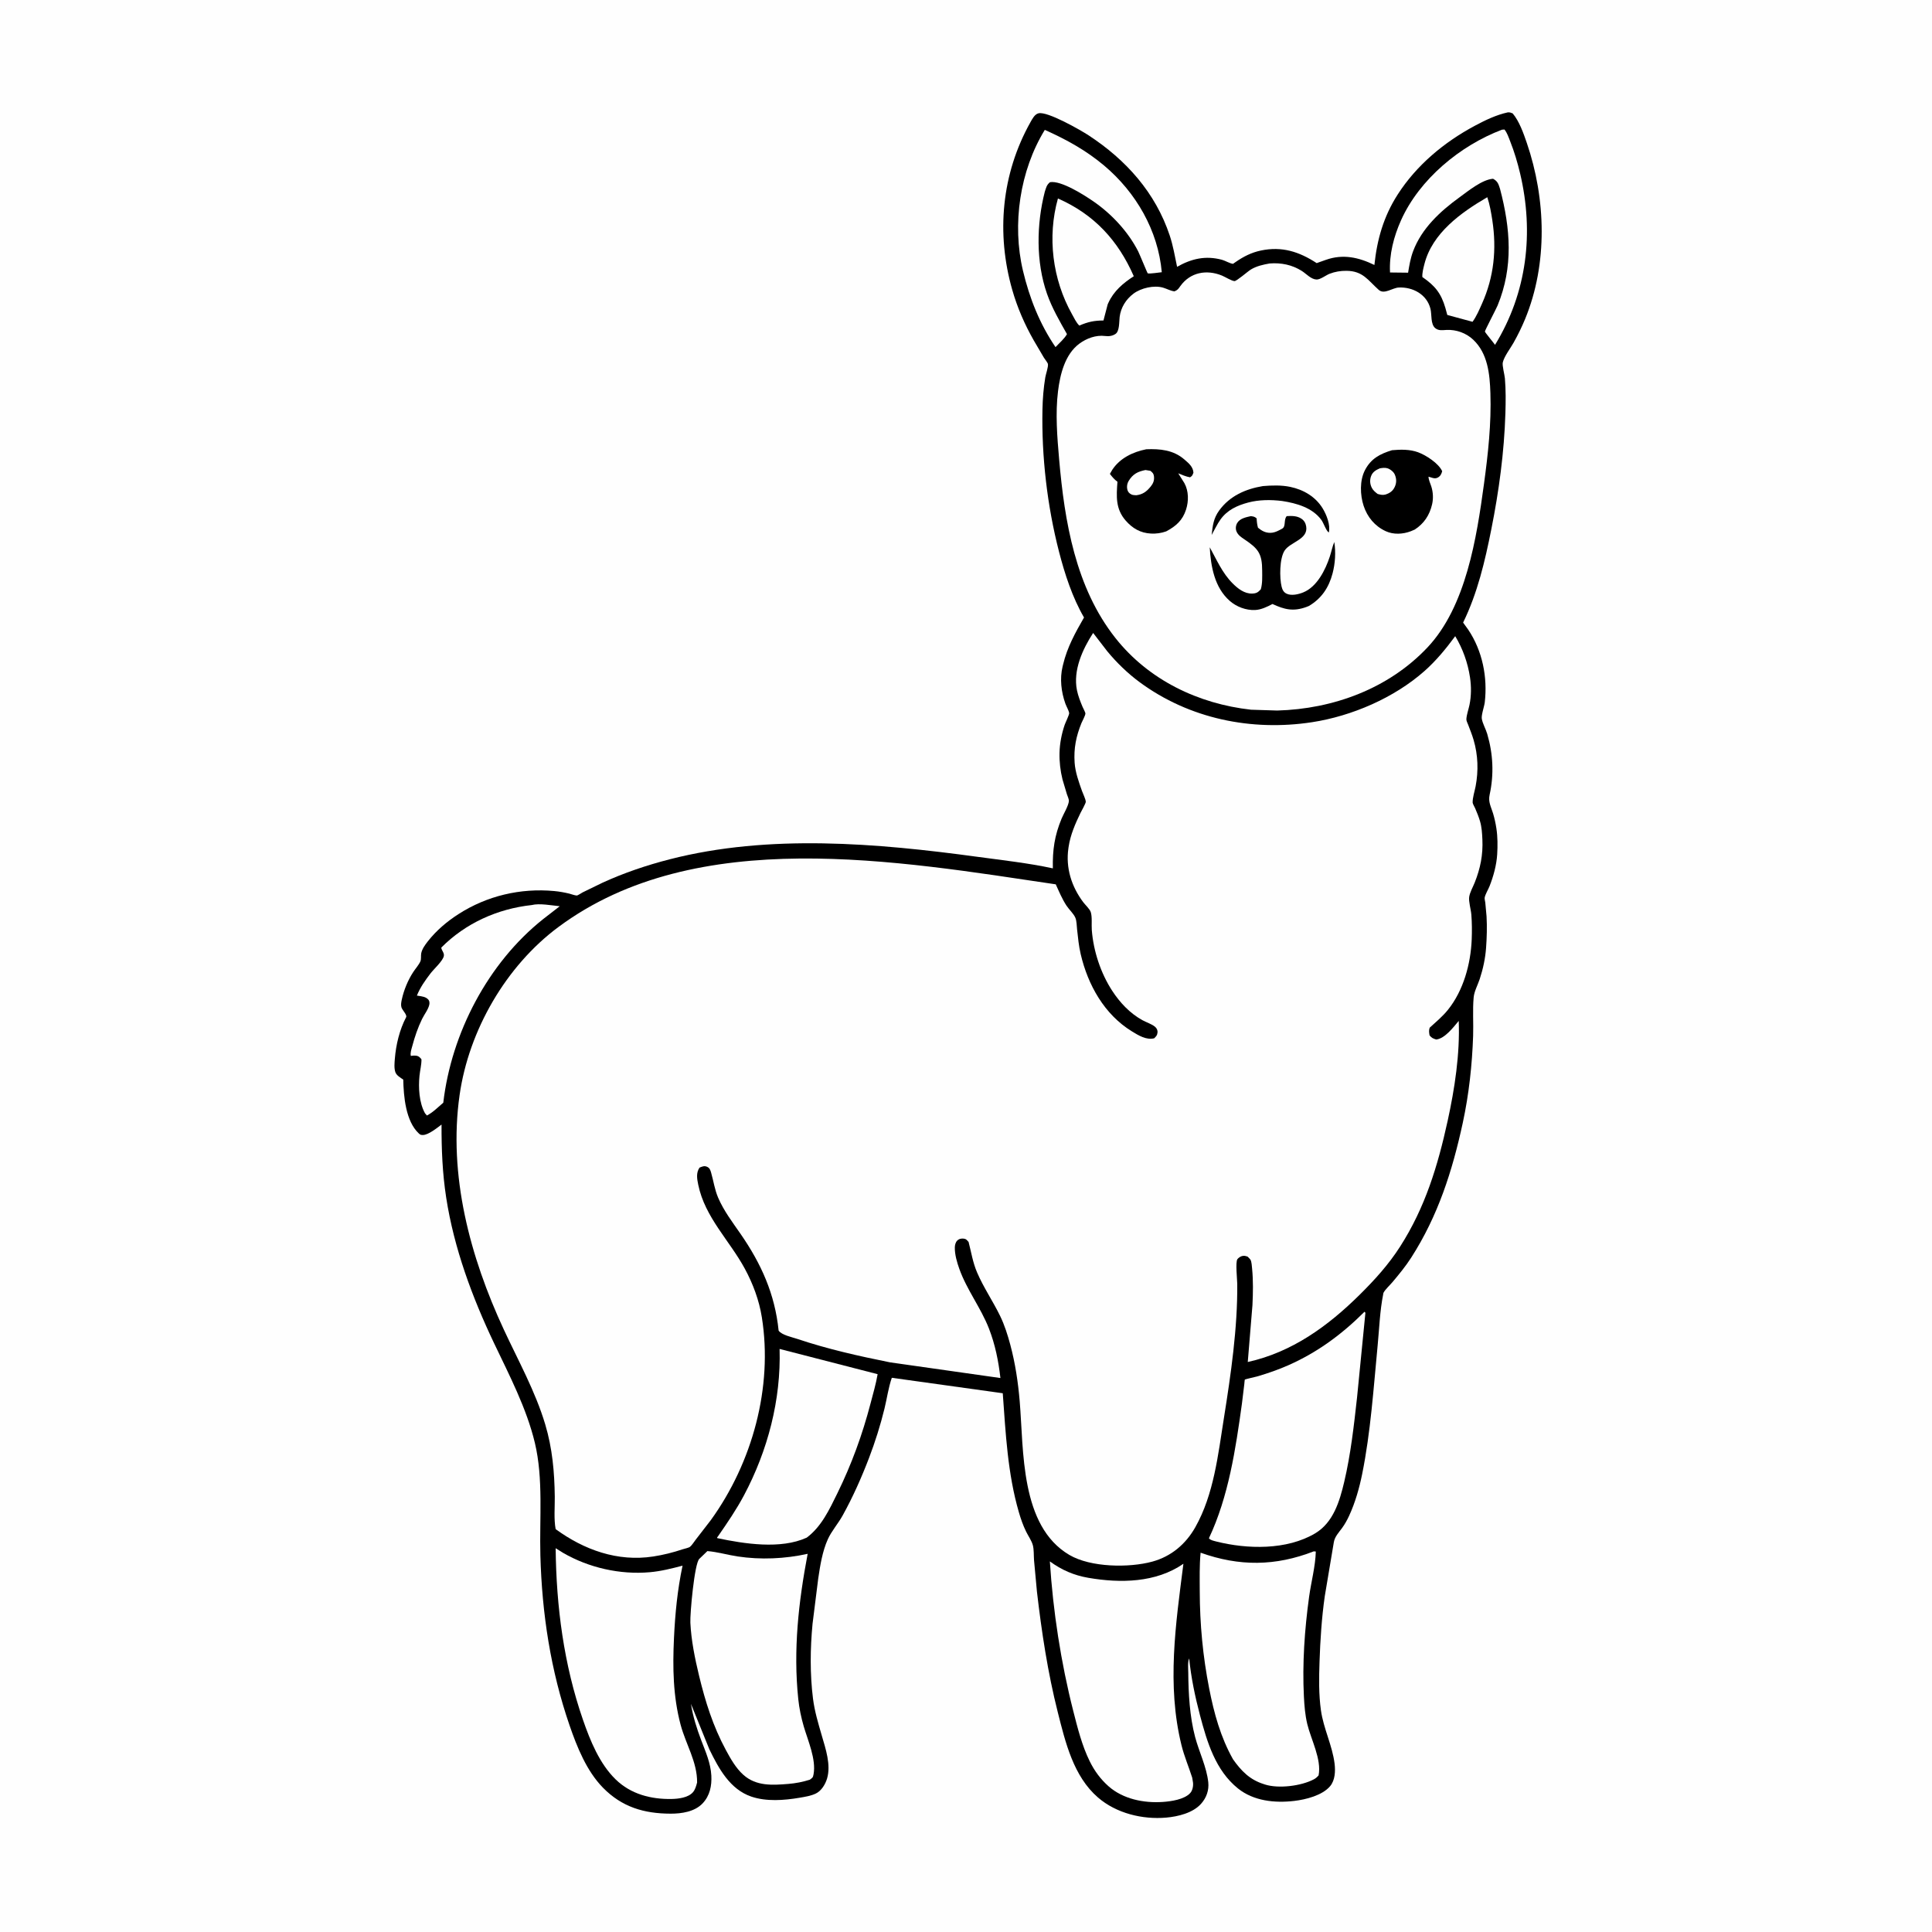
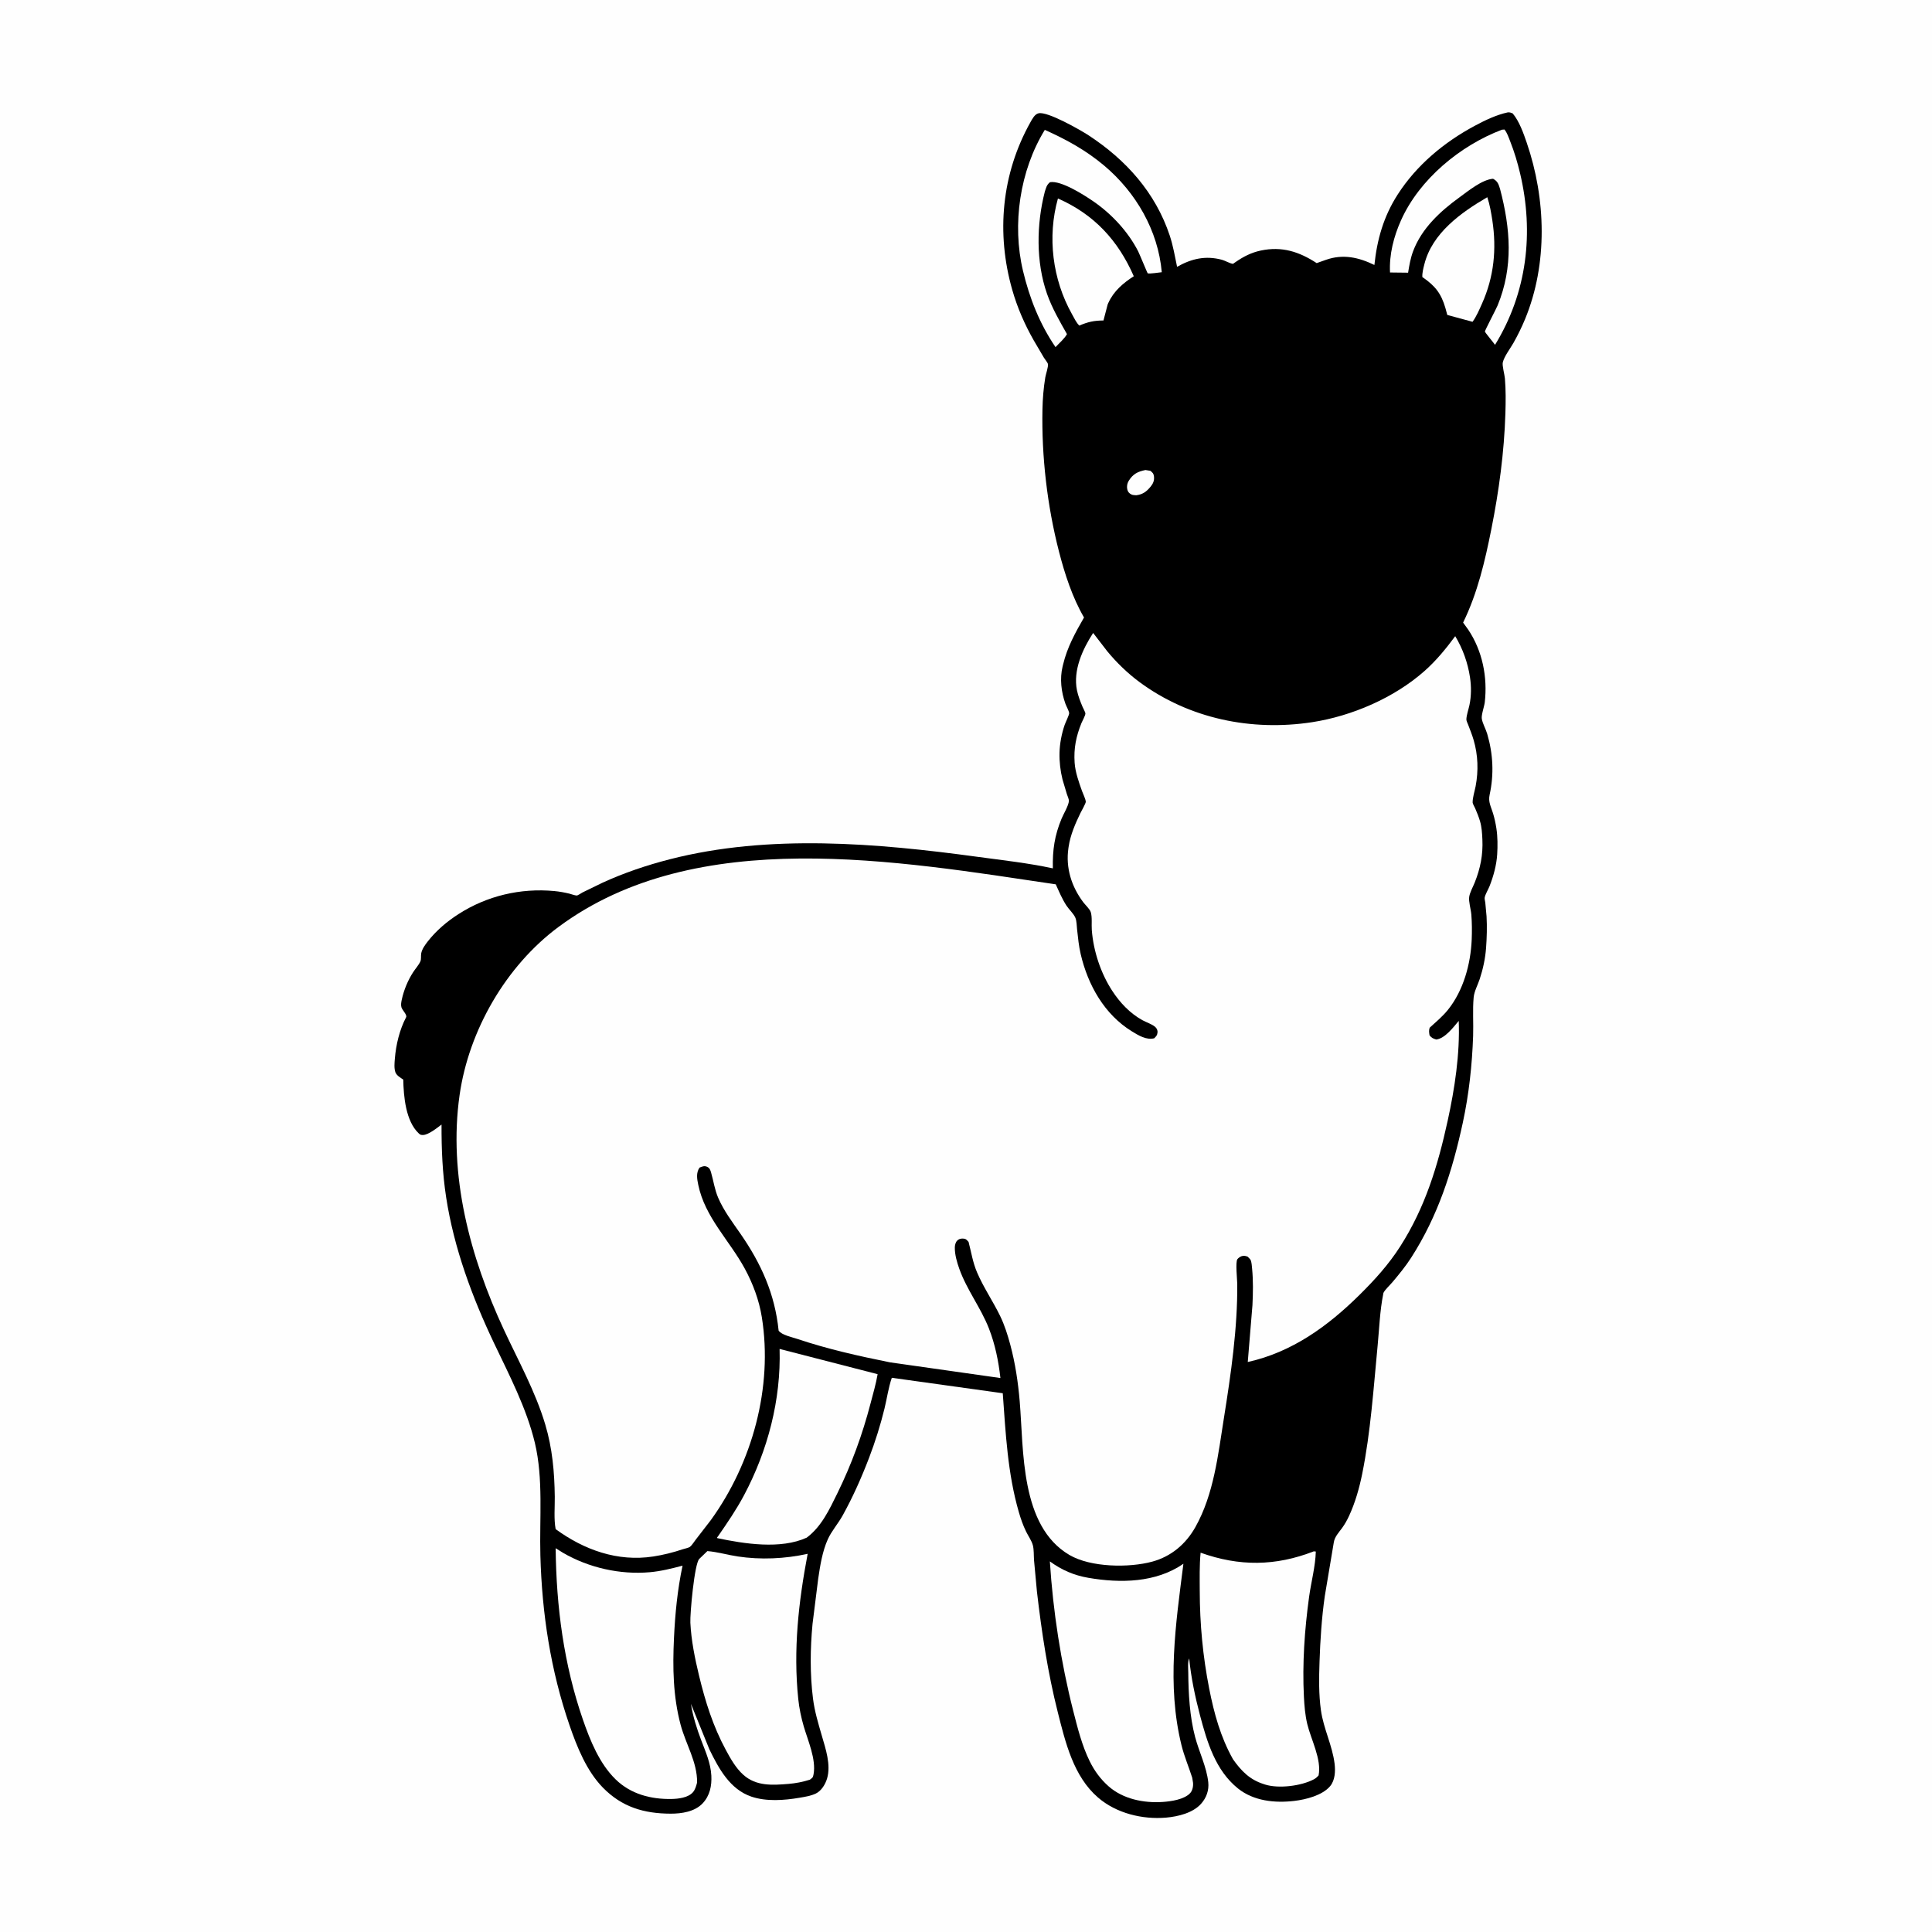
<svg xmlns="http://www.w3.org/2000/svg" version="1.1" style="display: block;" viewBox="0 0 2048 2048" width="1024" height="1024">
  <path transform="translate(0,0)" fill="rgb(254,254,254)" d="M -0 -0 L 2048 0 L 2048 2048 L -0 2048 L -0 -0 z" />
  <path transform="translate(0,0)" fill="rgb(0,0,0)" d="M 1598.43 119.092 C 1600.43 118.948 1601.66 119.473 1603.5 120.213 C 1610.47 128.444 1614.98 141.265 1618.44 151.385 C 1638.79 210.842 1640.83 279.543 1616.7 338.13 C 1613.16 346.722 1609 355.185 1604.45 363.287 C 1601.07 369.316 1594.6 377.588 1593.02 384.169 C 1592.23 387.419 1594.93 397.24 1595.25 401.061 C 1596.3 413.374 1596.16 425.773 1595.78 438.114 C 1594.53 479.245 1588.92 520.744 1580.86 561.07 C 1574.09 594.998 1566.25 628.691 1550.96 659.965 L 1556.4 667.498 C 1571.48 690.011 1576.99 717.827 1573.92 744.44 C 1573.39 749.009 1570.1 757.962 1570.77 761.917 C 1571.64 767.074 1574.99 772.772 1576.51 777.936 C 1582.76 799.15 1583.8 820.876 1579.06 842.5 C 1577.39 850.127 1580.53 855.107 1582.7 862.241 C 1584.27 867.424 1585.42 872.811 1586.24 878.162 C 1587.61 887.14 1587.63 896.62 1587.08 905.665 C 1586.39 916.996 1583.11 928.947 1578.94 939.5 C 1577.59 942.925 1574.31 948.2 1573.8 951.648 C 1573.6 952.949 1574.31 955.407 1574.47 956.801 L 1575.81 971.42 C 1576.43 982.481 1576.1 993.728 1575.3 1004.77 C 1574.48 1016 1572.06 1027.24 1568.53 1037.93 C 1566.51 1044.04 1562.73 1050.88 1562.14 1057.27 C 1560.92 1070.62 1562.03 1084.6 1561.57 1098.06 C 1560.51 1128.95 1557.15 1160 1550.61 1190.23 C 1539.55 1241.34 1524.35 1288.92 1495.89 1333.21 C 1489.99 1342.39 1483.17 1350.66 1476.18 1358.99 C 1473.43 1362.27 1468.52 1366.69 1466.58 1370.35 C 1466.33 1370.82 1466.36 1371.38 1466.25 1371.9 C 1462.73 1389.39 1462.08 1408.3 1460.37 1426.1 C 1456.02 1471.27 1452.96 1518.03 1443.96 1562.5 C 1440.92 1577.54 1436.56 1592.86 1430.12 1606.81 C 1428 1611.38 1425.57 1615.8 1422.58 1619.86 C 1419.07 1624.65 1414.84 1628.96 1413.88 1635 L 1404.32 1692 C 1401.03 1715.05 1399.53 1738.43 1398.75 1761.68 C 1398.18 1778.74 1397.86 1796.11 1400.25 1813.05 C 1402.98 1832.44 1412.35 1850.31 1414.71 1869.5 C 1415.68 1877.36 1415.3 1887.16 1409.95 1893.47 C 1401.71 1903.2 1384.24 1907.61 1371.93 1909.05 C 1351.39 1911.45 1328.96 1909.21 1312.3 1895.84 C 1288.5 1876.74 1279.53 1846.61 1272.05 1818.3 C 1266.86 1798.67 1262.59 1778.21 1260.56 1758 C 1258.85 1761.94 1259.57 1768.64 1259.61 1772.91 C 1259.78 1795.28 1261.13 1819.51 1266.83 1841.13 C 1270.98 1856.88 1279.1 1873.11 1280.81 1889.24 C 1281.71 1897.78 1278.88 1905.72 1273.16 1912.12 C 1264.49 1921.83 1248.78 1925.63 1236.22 1926.74 C 1211.08 1928.94 1183.35 1922.21 1163.94 1905.45 C 1137.89 1882.96 1129.39 1847.02 1121.29 1815.03 C 1110.73 1773.32 1104.16 1729.95 1099.2 1687.19 L 1096.11 1653.83 C 1095.76 1649.04 1096.11 1642.52 1094.84 1637.94 C 1093.48 1633.01 1089.99 1628.21 1087.73 1623.59 C 1084.46 1616.93 1082.08 1610.05 1080.01 1602.93 C 1068.08 1561.8 1066.07 1519.33 1062.97 1476.9 L 945.36 1460.51 C 941.753 1470.92 940.205 1482.49 937.582 1493.22 C 933.289 1510.77 927.693 1528.53 921.231 1545.42 C 913.215 1566.37 904.027 1587.05 893.132 1606.67 C 888.491 1615.03 881.323 1623.21 877.5 1631.74 C 871.703 1644.68 869.4 1659.54 867.333 1673.44 L 861.326 1721.39 C 858.832 1747.44 858.53 1774.65 861.814 1800.64 C 863.521 1814.15 867.366 1826.81 871.15 1839.84 C 875.196 1853.76 881.021 1870.79 876.75 1885.23 C 874.931 1891.38 870.791 1898.32 864.869 1901.19 C 859.551 1903.77 853.204 1904.72 847.405 1905.71 C 831.203 1908.48 812.338 1909.87 796.5 1904.5 C 773.806 1896.8 761.91 1874.77 752.004 1854.46 L 732.433 1806.16 C 734.536 1819.49 738.557 1832.19 743.344 1844.78 C 747.998 1857.03 753.33 1868.91 754.046 1882.19 C 754.629 1892.99 752.49 1903.51 744.83 1911.63 C 736.46 1920.49 722.669 1922.59 710.965 1922.56 C 682.631 1922.49 659.234 1915.56 639.088 1894.95 C 621.852 1877.33 611.646 1851.92 603.76 1829 C 583.664 1770.61 574.493 1710.46 572.826 1648.83 C 571.769 1609.75 576.102 1567.56 566.965 1529.43 C 558.193 1492.83 539.939 1457.86 523.805 1424 C 500.536 1375.16 481.239 1323.1 472.965 1269.41 C 468.972 1243.51 467.98 1218.24 468.046 1192.08 C 463.489 1195.51 454.105 1203.12 448.308 1203.15 C 446.029 1203.15 445.447 1202.89 443.871 1201.41 C 430.02 1188.45 427.86 1162.12 427.461 1144.39 C 424.557 1142.47 420.25 1139.98 419.088 1136.5 C 417.643 1132.17 418.202 1126.82 418.555 1122.33 C 419.724 1107.47 423.569 1091.52 430.502 1078.3 C 431.825 1075.77 426.399 1070.9 425.507 1067.69 C 424.781 1065.07 425.382 1062.09 425.936 1059.5 C 428.076 1049.51 432.477 1038.92 438.073 1030.37 C 440.358 1026.88 444.06 1022.75 445.649 1019.04 C 446.648 1016.71 446.026 1013.2 446.5 1010.62 C 447.352 1005.99 450.67 1001.49 453.534 997.837 C 462.508 986.385 473.659 976.951 485.857 969.085 C 516.075 949.598 551.825 941.198 587.557 944.551 C 592.907 945.053 598.126 946.001 603.35 947.241 C 605.605 947.776 609.312 949.275 611.51 949.296 C 612.355 949.304 616.616 946.506 617.555 946.004 L 638.425 935.84 C 661.419 925.281 685.369 917.202 709.865 910.906 C 815.136 883.852 929.73 893.777 1036.22 908.27 C 1062.74 911.879 1089.93 914.84 1116.07 920.489 C 1115.67 900.952 1117.85 885.759 1125.38 867.637 C 1127.32 862.974 1132.79 853.902 1133.06 849.114 C 1133.17 847.099 1131.58 843.796 1130.95 841.875 L 1126.3 826.266 C 1124.02 817.072 1122.9 807.476 1123.13 798 C 1123.38 788.043 1125.39 777.744 1128.61 768.33 C 1129.32 766.239 1133.61 757.421 1133.36 755.896 C 1132.89 752.967 1130.39 748.808 1129.34 745.859 C 1124.92 733.444 1123.28 719.379 1126.41 706.473 L 1126.9 704.5 C 1131.3 686.084 1139.75 670.853 1149.1 654.577 C 1136.75 633.308 1128.68 608.449 1122.57 584.699 C 1110.09 536.244 1104.04 484.01 1105.05 433.949 C 1105.28 422.614 1106.21 411.182 1108.06 400 C 1108.67 396.382 1111.37 388.962 1110.85 385.896 C 1110.6 384.471 1107.54 380.671 1106.68 379.302 L 1095.85 360.881 C 1086.15 343.83 1078.45 326.198 1073.05 307.325 C 1055.88 247.311 1061.65 184.178 1092.34 129.49 C 1094.29 126.022 1096.78 121.083 1100.91 120.092 C 1110.35 117.828 1145.32 137.805 1154.02 143.507 C 1193.66 169.467 1224.81 204.153 1239.96 249.665 C 1243.54 260.405 1245.44 271.757 1247.76 282.819 C 1263.17 274.145 1277.95 270.742 1295.29 275.369 C 1298.78 276.301 1303.78 279.373 1307.05 279.671 C 1307.13 279.679 1309.72 277.811 1309.9 277.686 C 1318.27 271.925 1326.48 267.713 1336.5 265.586 C 1358.76 260.865 1377.12 266.727 1395.73 278.906 L 1405.59 275.413 C 1423.7 269.057 1440.22 272.77 1456.92 280.886 C 1459.74 253.783 1466.69 229.492 1481.49 206.366 C 1501.5 175.106 1530.88 150.68 1563.47 133.269 C 1574.52 127.363 1586.13 121.766 1598.43 119.092 z" />
  <path transform="translate(0,0)" fill="rgb(254,254,254)" d="M 1576.59 209.051 C 1579.21 216.796 1580.7 225.437 1581.93 233.5 C 1586.61 264.112 1583.7 293.428 1571 321.838 C 1568.13 328.251 1565.11 335.456 1560.94 341.121 L 1534.19 333.858 L 1532.17 326.441 C 1527.62 310.841 1521.17 302.889 1507.74 293.669 C 1507.5 289.28 1508.82 284.293 1509.91 280.014 C 1518.25 247.021 1548.82 225.235 1576.59 209.051 z" />
  <path transform="translate(0,0)" fill="rgb(254,254,254)" d="M 1121.46 210.399 C 1159.86 227.265 1185.25 254.883 1201.86 292.813 C 1190.53 300.103 1180.52 308.654 1174.88 321.108 L 1174.19 322.653 L 1169.72 339.736 C 1159.85 339.756 1153.15 341.22 1144.1 345.146 C 1140.83 341.961 1138.51 336.864 1136.27 332.878 C 1115.67 296.139 1110.02 251.112 1121.46 210.399 z" />
  <path transform="translate(0,0)" fill="rgb(254,254,254)" d="M 1592.11 137.5 L 1594.79 137.29 C 1597.69 140.863 1599.2 145.64 1600.88 149.888 C 1605.27 160.952 1608.66 172.368 1611.4 183.949 C 1626.2 246.614 1618.76 310.185 1584.8 365.547 C 1583.41 363.467 1574.16 352.437 1574.06 351.46 C 1573.96 350.36 1585.95 327.594 1587.5 323.843 C 1604.38 282.953 1601.14 242.239 1590.13 200.337 C 1588.47 195.166 1587.69 192.159 1582.71 189.5 C 1571.05 190.314 1556.19 202.601 1546.96 209.293 C 1526.59 224.056 1506.99 242.202 1497.96 266.308 C 1495.2 273.68 1493.89 281.326 1492.64 289.067 L 1473.49 288.845 C 1472.48 269.854 1477.42 250.744 1485.17 233.463 C 1504.72 189.873 1547.92 154.26 1592.11 137.5 z" />
  <path transform="translate(0,0)" fill="rgb(254,254,254)" d="M 1107.54 137.674 C 1130.48 147.959 1151.2 159.325 1170.48 175.559 C 1204.2 203.956 1227.63 244.341 1231.54 288.557 C 1228.97 288.74 1218.59 290.515 1216.56 289.71 C 1216.33 289.617 1207.71 268.773 1206.48 266.379 C 1195.76 245.459 1178.33 226.738 1159 213.445 C 1149.38 206.827 1124.75 191.02 1113 193.155 C 1109.33 196.189 1108.99 198.956 1107.52 203.296 C 1098.7 237.57 1098.03 277.621 1109.84 311.35 C 1115.08 326.338 1123.2 340.402 1131.03 354.166 C 1128.48 358.953 1122.65 363.897 1118.89 367.966 C 1102.06 343.263 1091.34 316.106 1084.42 287.118 C 1072.65 237.815 1081.06 180.784 1107.54 137.674 z" />
-   <path transform="translate(0,0)" fill="rgb(254,254,254)" d="M 563.662 959.395 C 571.727 957.298 584.884 959.801 593.36 960.647 L 575.769 974.276 C 517.3 1020.78 478.467 1095.17 469.899 1168.93 C 464.5 1173.51 458.818 1179.28 452.538 1182.5 L 450.5 1180.09 C 444.253 1168.86 443.416 1152.95 444.678 1140.36 C 445.266 1134.49 446.822 1128.92 446.779 1123 C 445.901 1121.84 445.732 1121.51 444.523 1120.5 C 442.288 1118.64 439.117 1118.85 436.452 1119.18 L 435.5 1119.32 C 434.685 1116.05 436.15 1112.24 437.007 1109 C 439.596 1099.21 442.973 1089.26 447.416 1080.15 C 449.727 1075.41 453.958 1070.12 455.081 1065 C 455.442 1063.36 455.298 1061.17 454.237 1059.86 C 451.547 1056.56 447.283 1056.23 443.349 1055.59 L 441.934 1055.37 C 445.45 1046.62 450.611 1039.42 456.287 1031.95 C 459.972 1027.11 469.262 1018.88 470.463 1013.5 C 471.23 1010.06 467.984 1007.55 467.778 1004.5 C 493.536 978.564 527.422 963.353 563.662 959.395 z" />
  <path transform="translate(0,0)" fill="rgb(254,254,254)" d="M 826.403 1429.93 L 930.324 1456.69 C 928.529 1467.11 925.498 1477.42 922.828 1487.64 C 914.178 1520.77 902.71 1552.26 887.613 1583 C 879.211 1600.11 870.774 1618.35 855.116 1629.99 C 827.461 1642.58 789.134 1636.53 760.376 1630.5 C 760.069 1629.29 760.084 1630.04 761.202 1628.42 C 770.958 1614.32 780.669 1600.16 788.718 1584.99 C 813.933 1537.45 827.975 1483.84 826.403 1429.93 z" />
-   <path transform="translate(0,0)" fill="rgb(254,254,254)" d="M 1446.45 1390.5 L 1447.39 1391.62 L 1438.53 1481.37 C 1435.23 1511.11 1431.81 1541.69 1424.93 1570.84 C 1420.11 1591.29 1413.41 1613.82 1394.31 1625.29 C 1364.16 1643.4 1321.98 1642.32 1289.14 1634.02 C 1286.55 1633.26 1283.23 1632.83 1281.5 1630.62 C 1302.32 1586.55 1309.87 1535.84 1316.5 1487.88 L 1319.03 1467.1 C 1319.08 1466.6 1319.4 1462.63 1319.51 1462.5 C 1319.97 1461.94 1331.17 1459.52 1332.65 1459.08 C 1344.04 1455.74 1355.15 1451.9 1366 1447.08 C 1396.97 1433.31 1422.53 1414.34 1446.45 1390.5 z" />
  <path transform="translate(0,0)" fill="rgb(254,254,254)" d="M 1392.66 1644.5 L 1394.81 1644.69 C 1394.42 1660.27 1389.83 1677.17 1387.7 1692.69 C 1382.91 1727.63 1380.41 1763.38 1382.2 1798.63 C 1382.69 1808.31 1383.49 1818.08 1385.75 1827.53 C 1389.65 1843.81 1401.15 1865.05 1397.76 1882 C 1396.22 1883.74 1394.85 1885.03 1392.79 1886.13 C 1379.33 1893.28 1355.34 1896.23 1340.97 1891.67 L 1339.5 1891.17 C 1324.73 1886.5 1315.72 1877.22 1307.03 1864.89 C 1293.84 1841.42 1286.97 1816.26 1281.8 1790 C 1275.07 1755.75 1271.87 1721.63 1271.78 1686.74 C 1271.75 1673.19 1271.39 1659.42 1272.69 1645.92 C 1313.71 1660.6 1352.08 1660.29 1392.66 1644.5 z" />
  <path transform="translate(0,0)" fill="rgb(254,254,254)" d="M 749.854 1644.21 C 760.639 1645.1 771.14 1648.26 781.838 1649.88 C 806.326 1653.59 832.042 1652.45 856.159 1647.11 C 846.432 1698.34 840.768 1748.98 846.198 1801.1 C 847.219 1810.89 849.283 1820.75 852.052 1830.2 C 856.371 1844.95 865.288 1864.97 862.424 1880.69 C 861.755 1884.36 861.421 1884.41 858.337 1886.6 C 850.936 1888.95 843.442 1890.38 835.703 1891.02 C 818.803 1892.42 801.639 1893.54 788.067 1881.46 C 780.04 1874.32 774.402 1864.27 769.367 1854.93 C 755.756 1829.66 747.683 1803.85 740.992 1776.13 C 736.623 1758.03 732.707 1738.78 731.812 1720.16 C 731.355 1710.65 736.096 1657.66 741.247 1652.52 L 749.854 1644.21 z" />
  <path transform="translate(0,0)" fill="rgb(254,254,254)" d="M 589.021 1641.17 L 596.764 1646.02 C 624.107 1661.89 657.231 1669.39 688.781 1666.62 C 700.654 1665.58 712.04 1662.68 723.527 1659.67 C 718.085 1685.49 715.677 1710.33 714.439 1736.61 C 712.982 1767.56 713.435 1798.15 721.479 1828.33 C 726.962 1848.9 739.192 1867.85 738.959 1889.55 C 737.977 1893.15 737.019 1897.01 734.5 1899.89 C 729.423 1905.68 719.065 1906.86 711.812 1906.99 C 689.909 1907.38 668.612 1901.85 652.599 1886.23 C 635.526 1869.59 625.658 1845.26 617.993 1823.14 C 597.652 1764.43 589.661 1703.1 589.021 1641.17 z" />
  <path transform="translate(0,0)" fill="rgb(254,254,254)" d="M 1112.89 1655.15 C 1125.48 1664.3 1138.26 1669.88 1153.63 1672.54 C 1187.61 1678.41 1225.28 1677.85 1254.46 1657.66 C 1246.29 1721.71 1236.7 1786.08 1252.4 1849.89 C 1255.29 1861.62 1260.12 1872.89 1263.79 1884.4 L 1264.64 1889.57 C 1265.05 1893.15 1264.21 1897.95 1261.68 1900.71 C 1255.39 1907.58 1241.42 1909.53 1232.54 1910.14 C 1212.52 1911.51 1190.46 1907.11 1175.08 1893.5 C 1166.59 1885.99 1160.16 1877.2 1155.16 1867.06 C 1146.94 1850.4 1142.21 1831.44 1137.65 1813.52 C 1124.63 1762.35 1116.25 1707.91 1112.89 1655.15 z" />
-   <path transform="translate(0,0)" fill="rgb(254,254,254)" d="M 1345.89 279.289 C 1358.08 278.359 1369.62 280.632 1380.05 287.261 C 1384.79 290.272 1389.66 295.998 1395.5 296.303 C 1399.5 296.513 1405.53 291.716 1409.39 290.218 C 1415.18 287.97 1421.12 287.016 1427.31 287.072 C 1444.84 287.232 1450.07 297.08 1461.5 307.266 C 1467.39 312.511 1475.92 305.08 1482.83 304.778 C 1497.68 304.129 1512.53 312.069 1516.36 327.365 C 1517.88 333.407 1516.28 343.754 1521.5 347.9 C 1525.19 350.837 1529.2 349.92 1533.5 349.733 C 1543.78 349.286 1554.15 353.006 1561.63 360.053 C 1577.16 374.694 1579.23 396.566 1579.89 416.742 C 1580.95 448.982 1577.43 481.105 1573.08 513 C 1565.3 570.073 1554.1 642.962 1513.12 686.373 C 1471.89 730.065 1413.16 751.567 1353.95 753.2 L 1326.14 752.328 C 1270.3 746.1 1217.66 720.911 1182.43 676.374 C 1140.09 622.857 1128.47 552.903 1122.72 486.808 C 1120.67 463.308 1118.63 438.176 1121.55 414.674 C 1123.76 396.836 1128.89 375.639 1144.11 364.333 C 1151.76 358.651 1161.83 354.935 1171.41 356.179 C 1175.26 356.68 1179.16 356.228 1182.5 353.971 C 1186.86 351.026 1186.27 340.961 1186.87 336 C 1188.09 326.017 1193.56 317.253 1201.57 311.263 C 1209.5 305.338 1223.29 302.062 1233 304.953 C 1237.16 306.193 1240.58 308.275 1245 308.868 C 1248.57 307.306 1249.03 306.284 1251.27 303.176 C 1261.83 288.524 1279.11 285.48 1295.36 292.136 C 1298.51 293.427 1305.68 297.858 1308.59 297.978 C 1310.89 298.073 1322.78 287.623 1325.88 285.742 C 1332.03 282.02 1338.92 280.512 1345.89 279.289 z" />
  <path transform="translate(0,0)" fill="rgb(0,0,0)" d="M 1338.73 515.269 C 1348.2 514.47 1358.32 514.164 1367.66 516.105 C 1381.64 519.013 1394.42 526.412 1402.02 538.811 C 1406.21 545.648 1410.54 556.561 1408.58 564.5 C 1405.75 562.699 1403.12 554.499 1400.76 551.233 C 1391.31 538.174 1374.28 533.394 1359.15 531.081 C 1347.35 529.605 1334.67 529.62 1323.12 532.705 C 1311.45 535.826 1301.04 540.549 1293.79 550.644 C 1290.2 555.64 1287.45 561.719 1284.39 567.081 C 1285.52 557.106 1286.3 549.502 1292.41 541.103 C 1303.64 525.67 1320.43 518.288 1338.73 515.269 z" />
  <path transform="translate(0,0)" fill="rgb(0,0,0)" d="M 1325.97 547.123 C 1328.99 547.6 1329.78 547.575 1332.09 549.5 C 1332.24 553.001 1332.59 555.989 1333.5 559.377 C 1337.45 562.708 1341.35 564.864 1346.67 564.831 C 1349.85 564.81 1353 563.659 1355.77 562.189 C 1356.82 561.632 1359.47 560.447 1360.26 559.577 C 1362.84 556.724 1360.89 550.399 1364 547.114 C 1369.36 546.815 1374.83 546.693 1379.5 549.81 C 1382.48 551.799 1384.01 554.497 1384.6 557.979 C 1386.94 571.857 1367.93 574.38 1361.82 583.503 C 1356.23 591.864 1356.28 612.609 1358.56 621.914 C 1359.35 625.128 1360.68 627.83 1363.81 629.325 C 1369 631.801 1376.44 630.015 1381.5 627.964 C 1396.09 622.053 1405 604.14 1409.66 589.957 C 1411.37 584.756 1412.27 579.651 1414.41 574.539 C 1416.1 585.456 1415.4 597.116 1412.59 607.791 C 1408.65 622.799 1400.96 634.355 1387.53 642.338 L 1384.76 643.441 C 1370.97 648.449 1361.68 646.18 1348.88 640.265 C 1343.32 643.214 1336.89 646.328 1330.5 646.634 C 1320.87 647.095 1310.71 643.246 1303.55 636.939 C 1287.38 622.696 1283.52 600.37 1282.37 580.117 C 1289.77 593.443 1295.66 607.441 1306.63 618.397 C 1312.2 623.961 1319.18 629.508 1327.43 629.203 C 1331.91 629.038 1333.58 627.882 1336.5 624.696 C 1338.37 618.316 1337.97 611.459 1337.96 604.867 C 1337.94 586.931 1333.83 581.527 1318.96 571.629 C 1315.66 569.43 1312.43 567.24 1310.8 563.5 C 1309.57 560.668 1309.91 557.237 1311.4 554.576 C 1314.25 549.514 1320.8 548.286 1325.97 547.123 z" />
  <path transform="translate(0,0)" fill="rgb(0,0,0)" d="M 1475.57 477.242 C 1484.76 476.419 1494.41 476.218 1503.19 479.408 C 1511.66 482.487 1525.1 491.264 1528.77 499.5 C 1528 502.43 1526.91 504.759 1524.07 506.257 C 1520.66 508.061 1517.67 506.117 1514.28 505.308 C 1514.35 508.835 1516.3 512.56 1517.33 515.947 C 1519.17 521.95 1519.5 528.519 1518.07 534.656 C 1515.41 546.086 1509.52 555.023 1499.62 561.404 L 1495.45 563.161 C 1487.05 566.335 1477.17 566.894 1468.89 563.061 C 1457.38 557.734 1449.44 548.162 1445.5 536.19 C 1441.73 524.718 1441.23 509.328 1446.91 498.399 C 1453.33 486.037 1462.88 481.163 1475.57 477.242 z" />
-   <path transform="translate(0,0)" fill="rgb(254,254,254)" d="M 1462.57 496.5 C 1465.12 496.001 1468.21 495.605 1470.74 496.399 C 1473.8 497.362 1477.28 500.089 1478.56 503.09 C 1480.46 507.527 1480.52 511.917 1478.42 516.299 C 1476.28 520.751 1473.06 522.81 1468.5 524.274 C 1465.47 525.033 1463.28 524.358 1460.35 523.615 C 1457.92 521.708 1455.62 519.928 1454.19 517.121 C 1452.12 513.074 1451.85 508.683 1453.51 504.417 C 1455.12 500.258 1458.68 498.177 1462.57 496.5 z" />
  <path transform="translate(0,0)" fill="rgb(0,0,0)" d="M 1215.13 476.23 C 1229.71 475.675 1243.86 476.964 1255.45 487.038 C 1260 490.992 1264.65 494.66 1265.09 501 C 1263.99 503.882 1264.04 504.317 1261.5 505.974 C 1257.1 505.195 1253.11 503.402 1248.99 501.737 L 1255.5 512.134 C 1260.11 520.541 1260.15 531.221 1257.25 540.219 C 1253.54 551.733 1246.44 557.811 1236.19 563.29 C 1231.05 565.119 1225.51 565.891 1220.06 565.601 C 1208.91 565.007 1200.51 560.102 1193.28 551.847 C 1182.38 539.402 1183.43 525.998 1184.54 510.674 C 1181.23 508.283 1179.04 505.562 1176.53 502.362 L 1179.06 498 C 1187.2 485.568 1201.03 479.045 1215.13 476.23 z" />
  <path transform="translate(0,0)" fill="rgb(254,254,254)" d="M 1214.25 498.239 L 1219.5 499.099 C 1221.84 501.112 1222.87 501.857 1223.25 505 C 1223.76 509.266 1222.42 512.537 1219.75 515.801 C 1215.38 521.137 1211.36 524.14 1204.5 524.992 C 1203.05 524.907 1200.84 524.871 1199.5 524.228 C 1196.92 522.99 1195.46 521.32 1194.91 518.5 C 1194.33 515.543 1194.85 512.391 1196.42 509.83 C 1200.96 502.379 1206.09 499.901 1214.25 498.239 z" />
  <path transform="translate(0,0)" fill="rgb(254,254,254)" d="M 1158.77 670.949 L 1173.77 690.411 C 1183.72 702.453 1195.31 713.703 1207.87 722.988 C 1260.5 761.873 1326.62 775.409 1390.8 765.567 C 1432.98 759.1 1477.92 739.735 1509.98 711.349 C 1522.48 700.275 1532.7 687.76 1542.6 674.378 C 1550.64 687.701 1555.93 702.612 1558.26 718 C 1559.71 727.593 1559.69 737.919 1557.67 747.421 C 1556.67 752.107 1554.7 757.543 1554.42 762.294 C 1554.32 764.099 1555.61 766.455 1556.25 768.123 C 1558.28 773.47 1560.46 778.826 1562.07 784.318 C 1566.8 800.431 1567.33 817.098 1564.21 833.536 C 1563.25 838.57 1560.89 845.781 1561.07 850.82 C 1561.12 852.066 1563.13 855.457 1563.68 856.73 C 1565.63 861.241 1567.48 865.783 1568.87 870.5 C 1570.72 876.74 1571.1 883.366 1571.39 889.834 C 1572.13 906.158 1569.3 920.401 1563.26 935.549 C 1561.4 940.209 1558.18 945.795 1557.41 950.718 C 1556.65 955.584 1559.26 964.129 1559.68 969.484 C 1560.37 978.285 1560.43 987.183 1560.07 996 C 1558.98 1021.94 1551.32 1049.99 1534.83 1070.51 C 1529.24 1077.46 1522.08 1083.42 1515.5 1089.43 C 1514.5 1092.41 1514.89 1094.5 1515.38 1097.5 C 1517.57 1100.29 1519.15 1100.91 1522.5 1101.93 C 1531.73 1100.82 1540.63 1088.96 1546.32 1082.19 C 1547.67 1117.14 1542.05 1154.01 1534.58 1188.12 C 1524.12 1235.84 1510.8 1279.85 1484.22 1321.37 C 1471.95 1340.51 1457.31 1356.66 1441.21 1372.58 C 1407.65 1405.77 1369.61 1433.42 1322.68 1443.78 L 1327.65 1383.47 C 1328.27 1370.67 1328.52 1357.56 1327.28 1344.79 C 1327.03 1342.3 1326.79 1337.62 1325.63 1335.5 C 1325.01 1334.38 1323.39 1333.04 1322.5 1332.05 C 1319.87 1331.28 1318.83 1330.79 1316.11 1331.63 C 1314.65 1332.09 1312.56 1333.58 1311.68 1334.81 C 1309.47 1337.91 1311.5 1356.47 1311.54 1361 C 1311.94 1407.72 1304.81 1456.72 1297.45 1502.88 C 1291.23 1541.85 1286.79 1584 1267.07 1618.93 C 1256.94 1636.88 1241.5 1649.92 1221.5 1655.38 C 1196.87 1662.1 1156.12 1661.6 1133.52 1648.27 C 1081.27 1617.45 1085.32 1537.59 1080.93 1485.5 C 1079.23 1465.26 1076.23 1445.15 1070.96 1425.5 C 1068.18 1415.11 1064.88 1404.65 1060.17 1394.96 C 1052.59 1379.33 1042.59 1364.85 1035.75 1348.85 C 1031.15 1338.12 1029.64 1327.65 1026.73 1316.5 C 1024.97 1314.67 1024.44 1313.4 1021.81 1313.03 C 1019.23 1312.66 1016.6 1313.15 1014.68 1315.09 C 1012.87 1316.92 1012.19 1319.88 1012.15 1322.36 C 1012.03 1329.81 1014.42 1338.03 1016.9 1345 C 1024.85 1367.28 1039.7 1386.22 1048.28 1408.2 C 1054.94 1425.27 1058.4 1442.65 1060.49 1460.77 L 943.457 1444.14 C 910.538 1437.54 877.229 1430.08 845.388 1419.37 C 839.947 1417.54 828.503 1415.19 825.373 1410.5 C 821.416 1371.71 806.942 1339.62 784.988 1307.91 C 776.467 1295.6 767.299 1283.61 761.335 1269.77 C 757.517 1260.91 756.415 1252.06 753.798 1243 C 753.001 1240.24 752.289 1238.08 749.5 1236.84 C 746.482 1235.48 744.261 1236.65 741.5 1237.74 C 737.736 1243.38 738.868 1249.6 740.19 1256 C 747.308 1290.46 773.228 1314.82 789.5 1344.8 C 798.16 1360.75 804.687 1378.27 807.568 1396.25 C 819.481 1470.59 797.455 1550.49 753.634 1611.21 L 737.481 1632.13 C 735.806 1634.23 733.466 1638.1 731.422 1639.68 C 729.965 1640.81 725.854 1641.58 723.862 1642.24 C 713.496 1645.71 703.248 1648.29 692.443 1649.95 C 654.634 1655.77 619.113 1642.91 589.002 1620.93 C 587.002 1610.26 588.216 1597.5 588.086 1586.57 C 587.776 1560.41 585.51 1535.17 577.991 1510 C 567.519 1474.95 549.361 1442.33 534.008 1409.28 C 498.313 1332.44 475.041 1245.79 487.208 1160.66 C 496.996 1092.18 536.334 1023.92 592.049 982.595 C 738.3 874.107 952.006 912.76 1119.16 937.429 C 1122.58 945.032 1125.93 952.976 1130.49 959.97 C 1133.18 964.093 1138.11 968.517 1139.95 972.899 C 1141.35 976.199 1141.36 981.693 1141.76 985.284 C 1142.76 994.232 1143.52 1002.57 1145.57 1011.38 C 1153.18 1044.05 1170.62 1075.32 1199.83 1093.26 C 1206.86 1097.58 1215.08 1102.7 1223.5 1100.64 C 1225.6 1098.41 1226.62 1097.83 1227 1094.58 C 1227.28 1092.07 1226.18 1089.87 1224.23 1088.29 C 1220.7 1085.43 1215.06 1083.67 1211 1081.43 C 1197.79 1074.15 1187.28 1062.96 1179.07 1050.41 C 1166.84 1031.71 1159.1 1008.26 1157.36 986 C 1156.93 980.497 1157.91 971.849 1156.23 966.813 C 1155.14 963.518 1150.48 959.295 1148.33 956.43 C 1135.84 939.84 1129.53 919.959 1132.55 899.178 L 1132.8 897.5 C 1134.65 885.065 1139.86 873.101 1145.31 861.866 C 1146.23 859.982 1151.13 851.406 1150.98 849.837 C 1150.69 846.708 1148.07 841.564 1146.97 838.479 C 1143.62 829.058 1139.83 818.565 1139.15 808.5 C 1138.11 793.201 1140.72 780.491 1146.41 766.438 C 1147.33 764.178 1150.51 758.573 1150.56 756.382 C 1150.59 755.055 1148.1 750.591 1147.51 749.178 C 1145.16 743.527 1142.85 737.725 1141.62 731.704 C 1137.33 710.608 1147.54 688.234 1158.77 670.949 z" />
</svg>